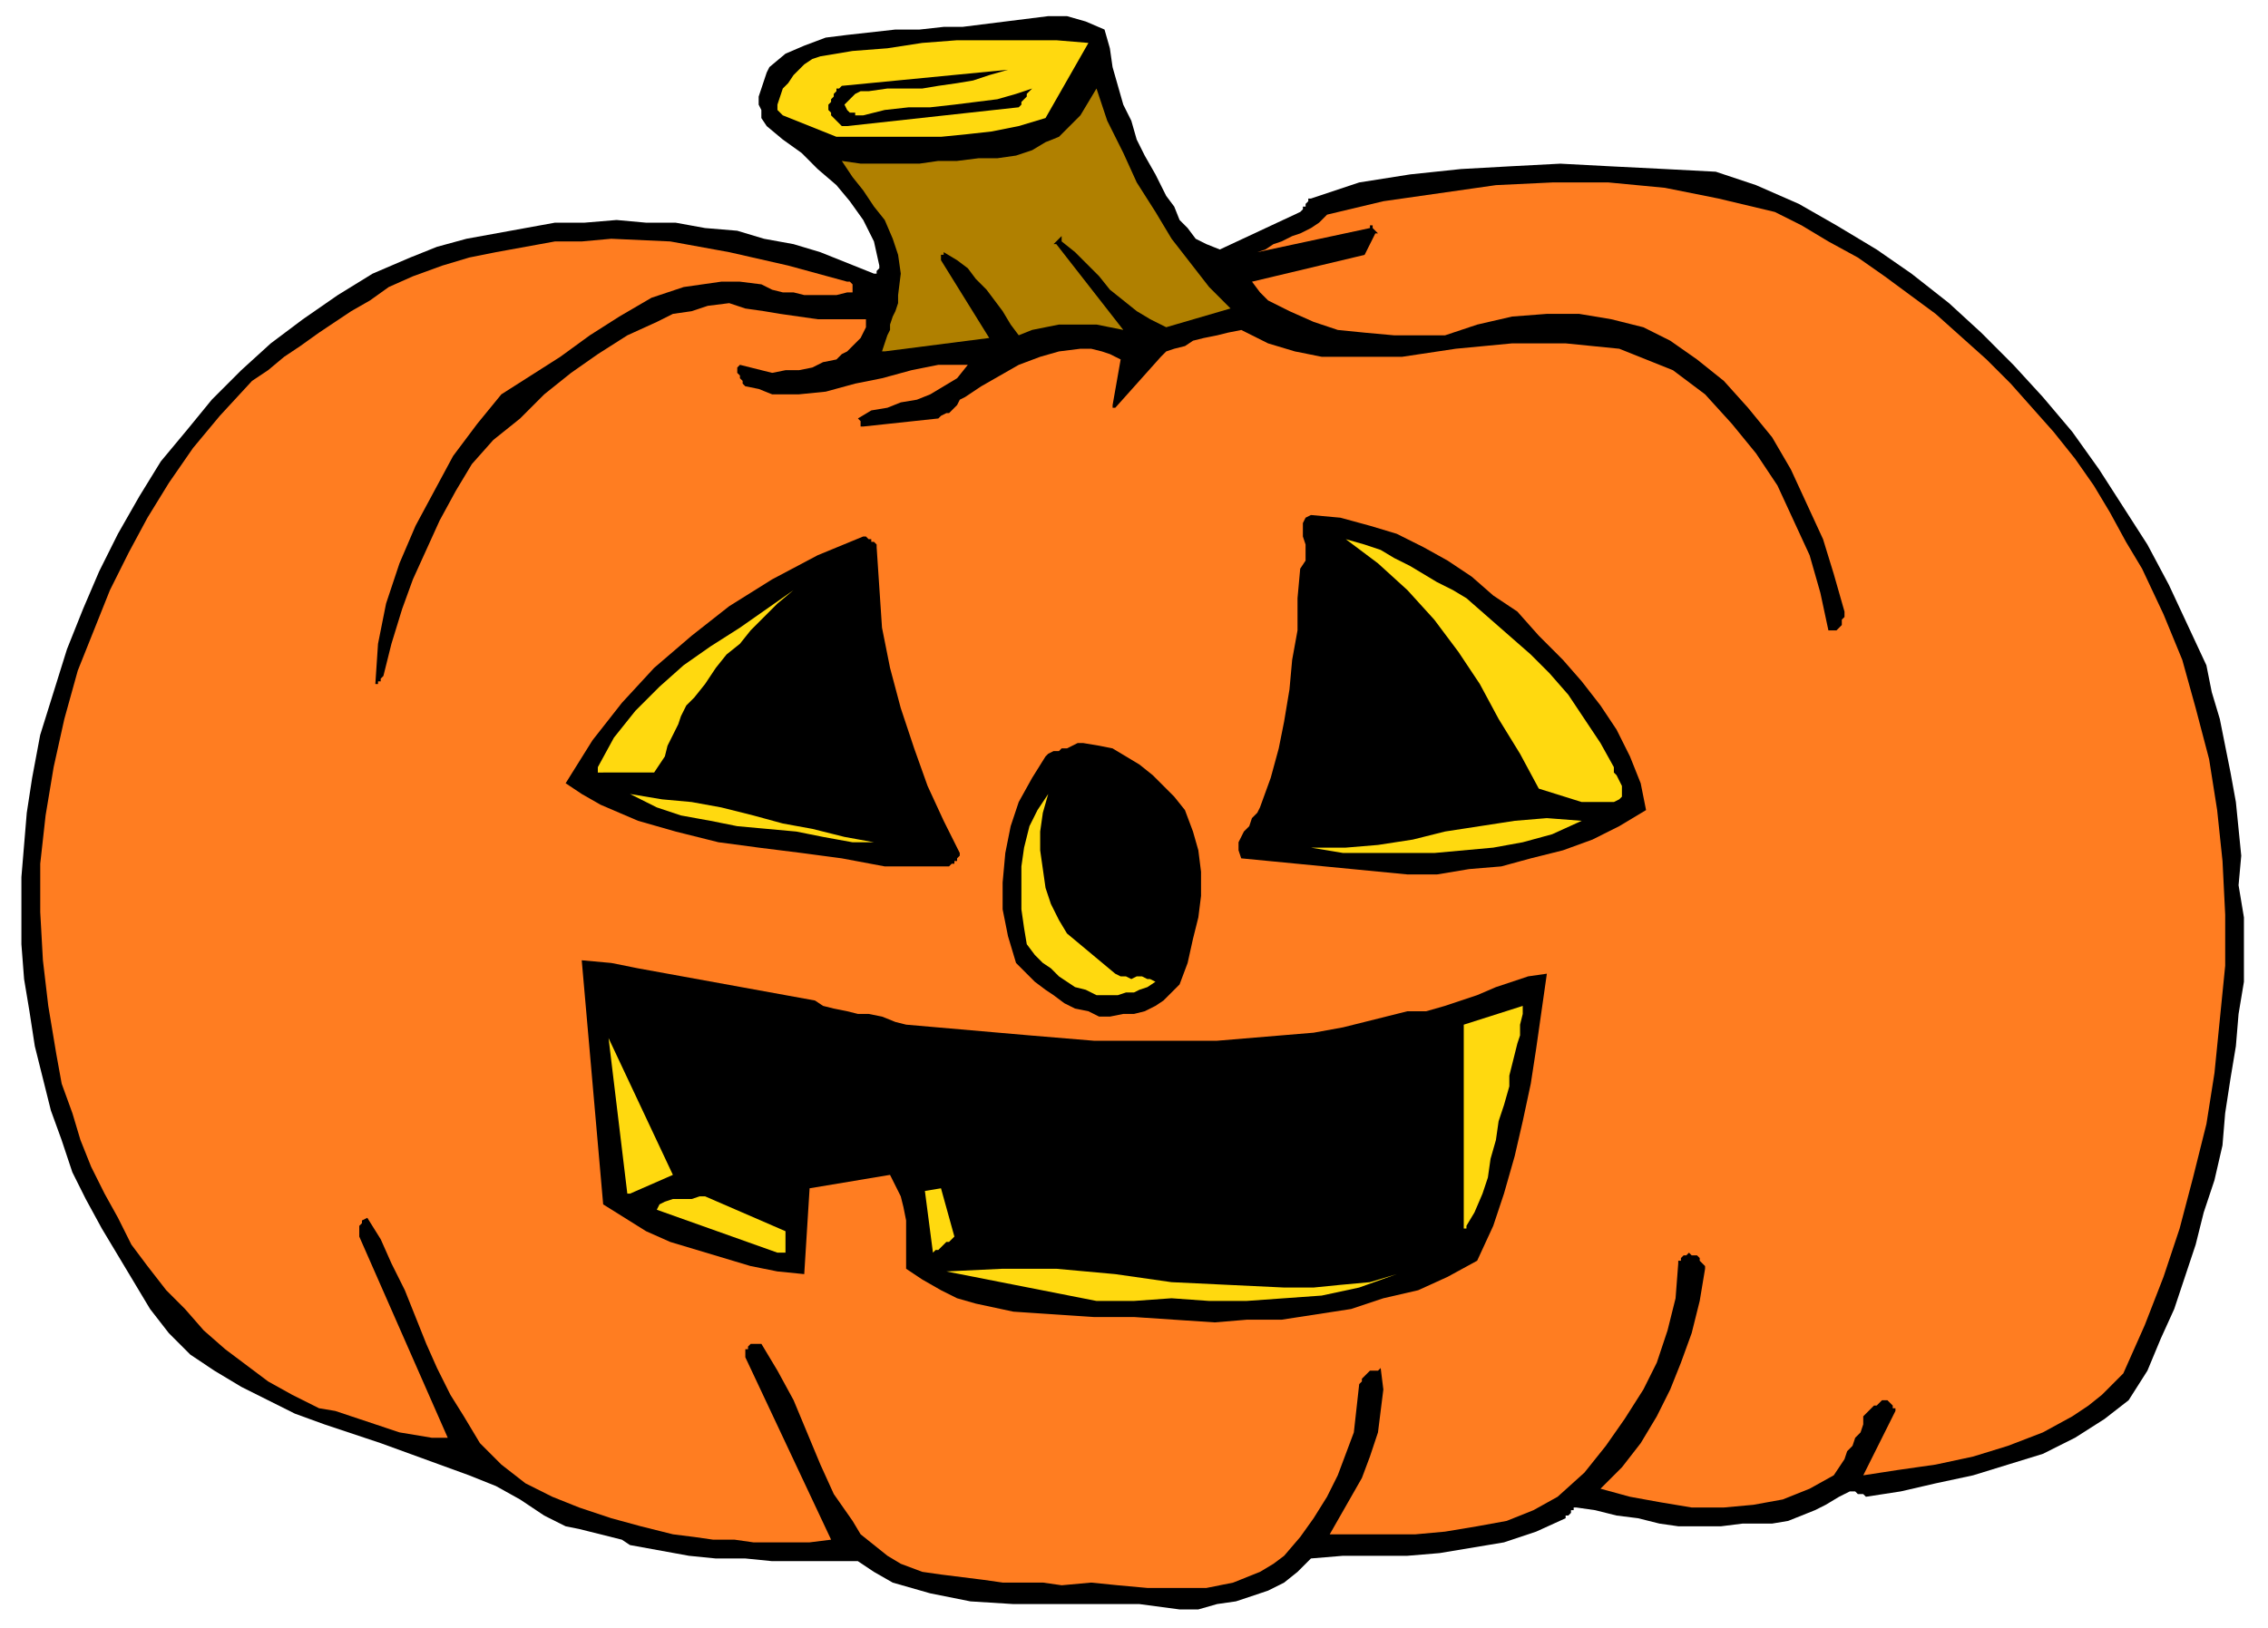
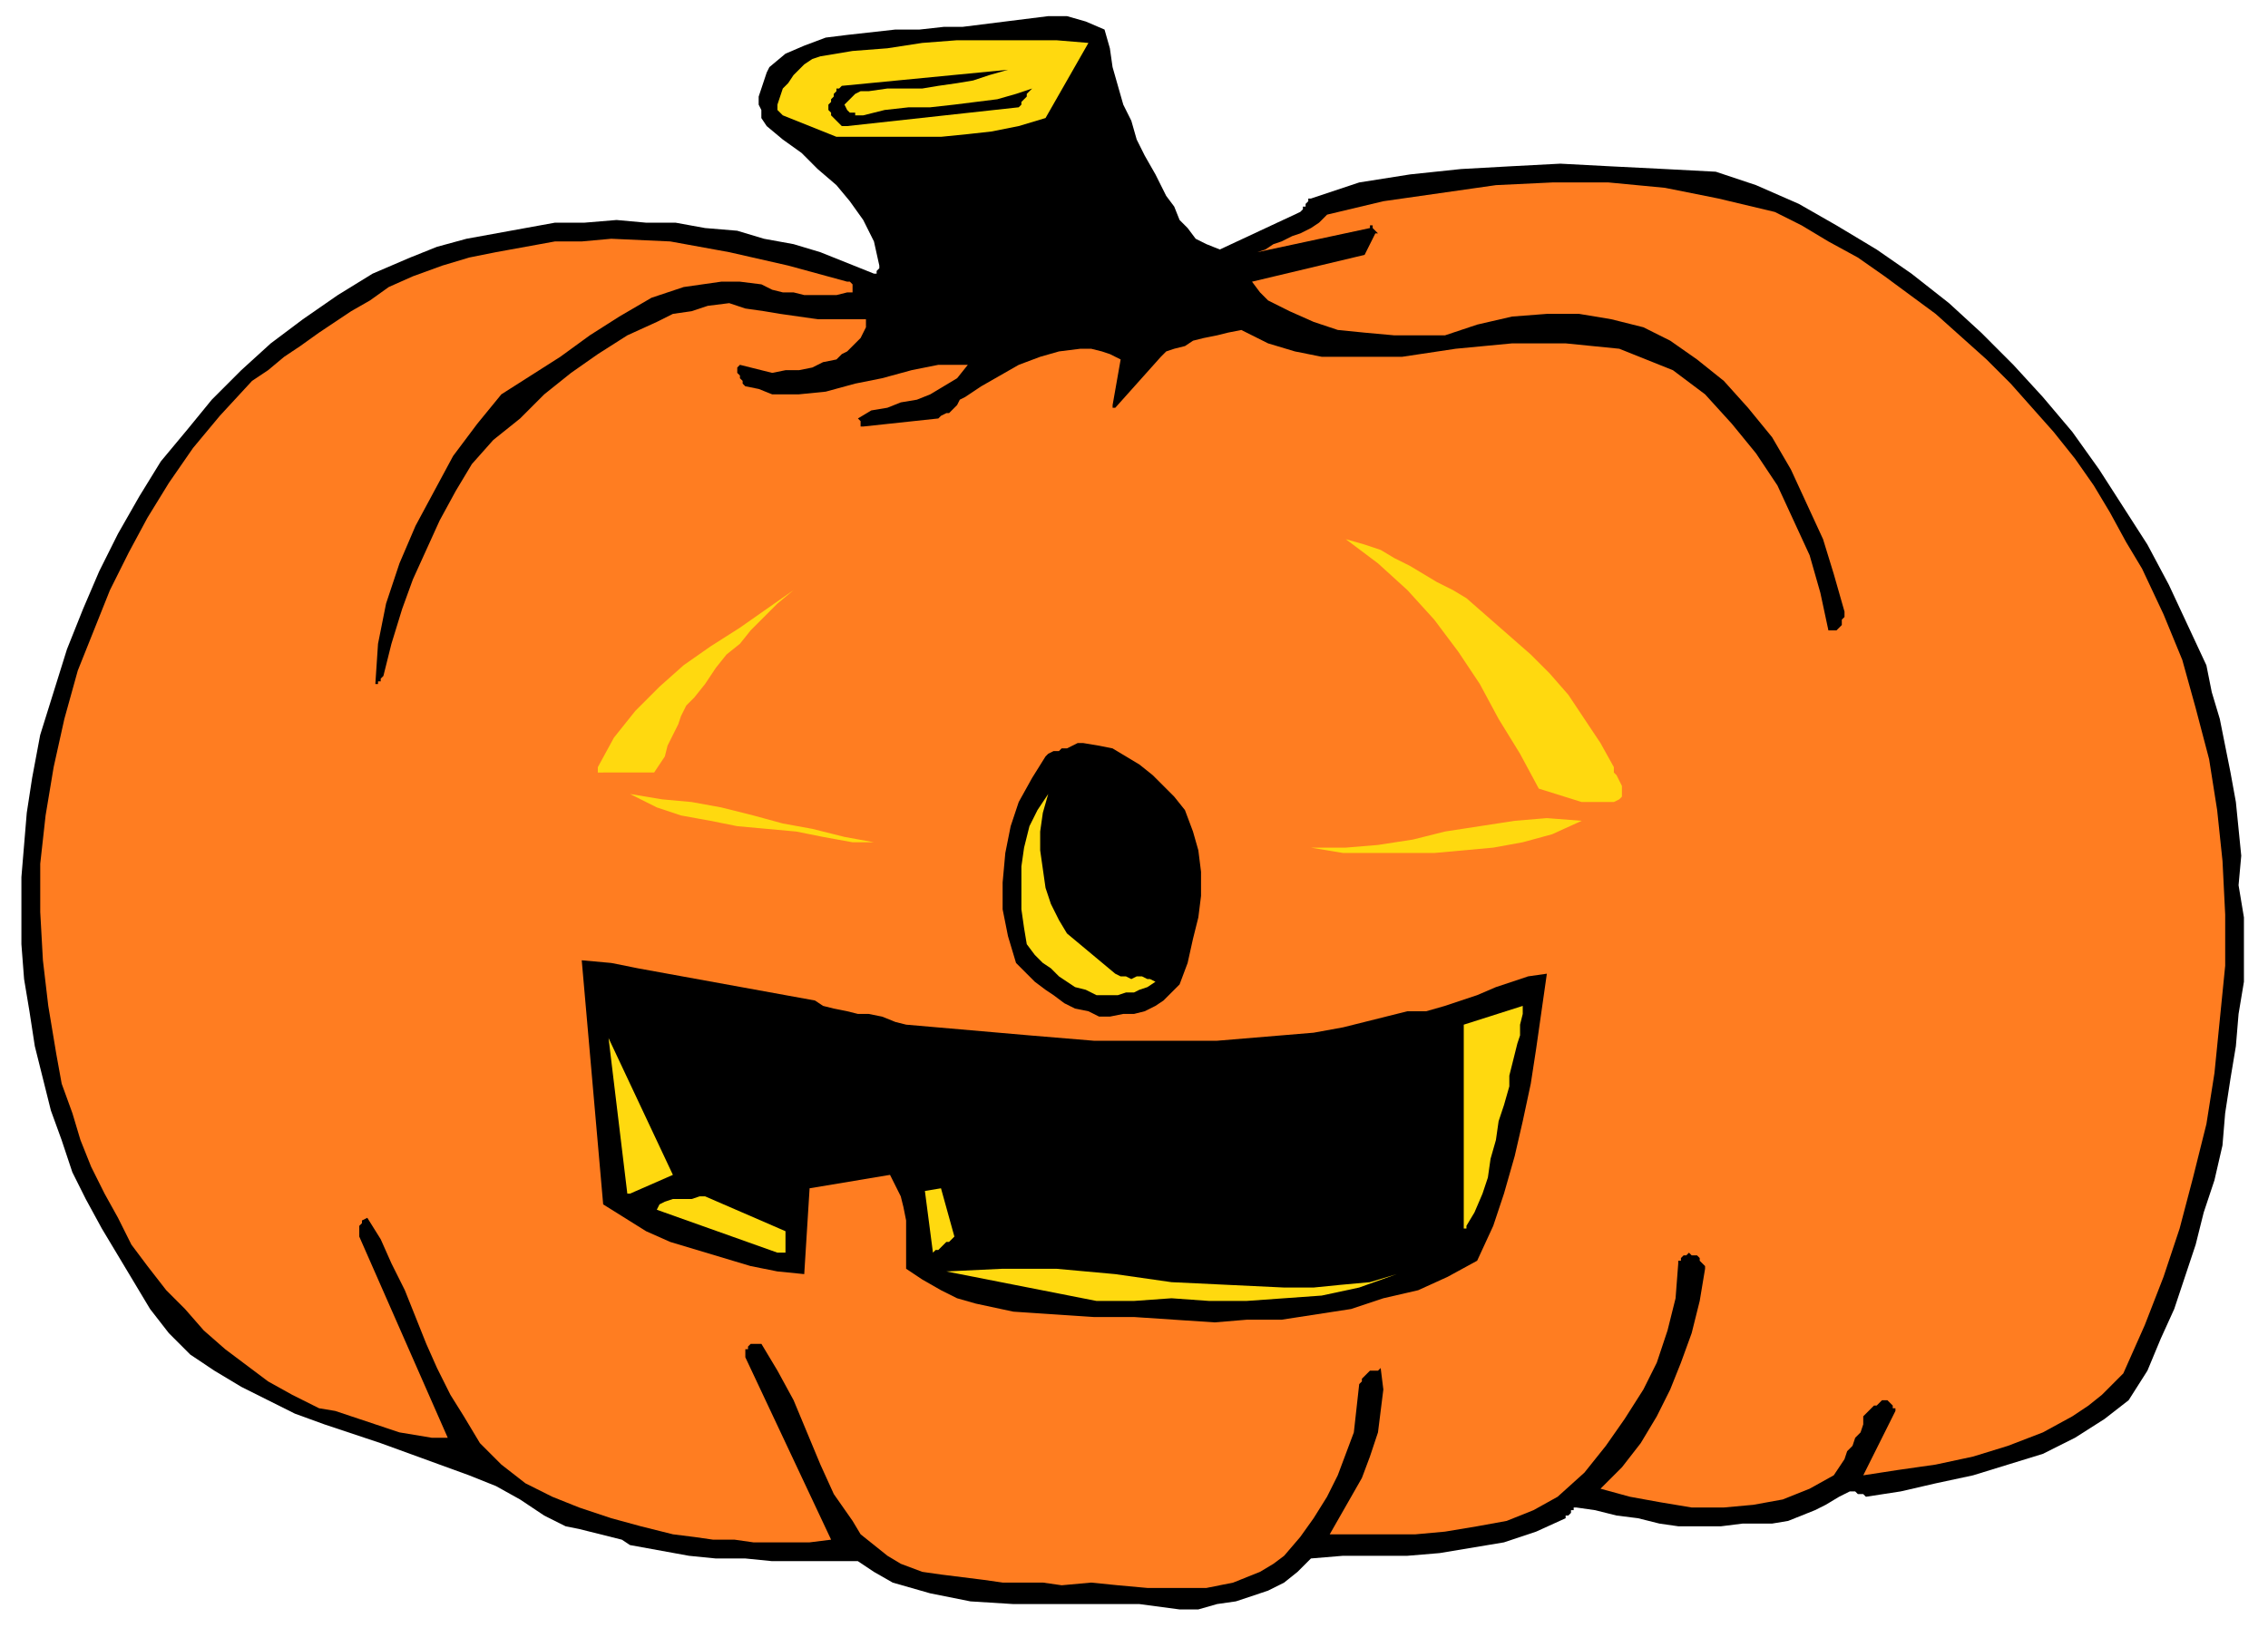
<svg xmlns="http://www.w3.org/2000/svg" fill-rule="evenodd" height="194.4" preserveAspectRatio="none" stroke-linecap="round" viewBox="0 0 846 607" width="2.82in">
  <style>.brush1{fill:#000}.pen1{stroke:none}.brush3{fill:#ffd90f}</style>
  <path class="pen1 brush1" d="M440 600h7l7-2 7-1 6-2 6-2 6-3 5-4 5-5 12-1h24l12-1 12-2 12-2 12-4 11-5v-1h1l1-1v-1h1v-1h1l7 1 8 2 8 1 8 2 7 1h16l8-1h11l6-1 5-2 5-2 4-2 5-3 4-2h2l1 1h2l1 1 13-2 13-3 14-3 13-4 13-4 12-6 11-7 9-7 7-11 5-12 5-11 4-12 4-12 3-12 4-12 3-13 1-12 2-13 2-12 1-12 2-12v-24l-2-12 1-11-1-10-1-10-2-11-2-10-2-10-3-10-2-10-7-15-7-15-8-15-9-14-9-14-10-14-11-13-11-12-12-12-12-11-14-11-13-9-15-9-14-8-16-7-15-5-19-1-20-1-19-1-19 1-18 1-19 2-19 3-18 6h-1v1l-1 1v1h-1v1l-1 1-30 14-5-2-4-2-3-4-3-3-2-5-3-4-2-4-2-4-4-7-3-6-2-7-3-6-2-7-2-7-1-7-2-7-7-3-7-2h-7l-8 1-8 1-8 1-8 1h-7l-9 1h-9l-9 1-9 1-8 1-8 3-7 3-6 5-1 2-1 3-1 3-1 3v3l1 2v3l2 3 6 5 7 5 6 6 7 6 5 6 5 7 4 8 2 9v1l-1 1v1h-1l-10-4-10-4-10-3-11-2-10-3-12-1-11-2h-11l-11-1-12 1h-11l-11 2-11 2-11 2-11 3-10 4-14 6-13 8-13 9-12 9-11 10-11 11-9 11-10 12-8 13-8 14-7 14-6 14-6 15-5 16-5 16-3 16-2 13-1 12-1 12v25l1 13 2 12 2 13 3 12 3 12 4 11 4 12 5 10 6 11 6 10 6 10 6 10 7 9 8 8 9 6 10 6 10 5 10 5 11 4 21 7 22 8 11 4 10 4 9 5 9 6 4 2 4 2 5 1 4 1 4 1 4 1 4 1 3 2 11 2 11 2 10 1h11l10 1h32l6 4 7 4 7 2 7 2 15 3 16 1h47l15 2z" />
  <path class="pen1" style="fill:#ff7d21" d="m396 591 11-1 10 1 11 1h22l10-2 5-2 5-2 5-3 4-3 6-7 5-7 5-8 4-8 3-8 3-8 1-9 1-9 1-1v-1l1-1 1-1 1-1h3l1-1 1 8-1 8-1 8-3 9-3 8-4 7-4 7-4 7h32l11-1 12-2 11-2 10-4 9-5 10-9 8-10 7-10 7-11 5-10 4-12 3-12 1-13v-1h1v-1l1-1h1l1-1 1 1h2l1 1v1l1 1 1 1v1l-2 12-3 12-4 11-4 10-5 10-6 10-7 9-8 8 11 3 11 2 12 2h12l11-1 11-2 10-4 9-5 2-3 2-3 1-3 2-2 1-3 2-2 1-3v-3l1-1 1-1 1-1 1-1h1l1-1 1-1h2l1 1 1 1v1h1v1l-12 24 13-2 14-2 14-3 13-4 13-5 11-6 6-4 5-4 4-4 4-4 8-18 7-18 6-18 5-19 5-20 3-19 2-20 2-20v-19l-1-20-2-19-3-19-5-19-5-18-7-17-8-17-6-10-6-11-6-10-7-10-8-10-8-9-8-9-9-9-19-17-19-14-10-7-11-6-10-6-10-5-21-5-20-4-21-2h-21l-21 1-21 3-21 3-21 5-3 3-3 2-4 2-3 1-4 2-3 1-3 2-3 1 42-9v-1h1v1l1 1 1 1h-1l-4 8-42 10 3 4 3 3 4 2 4 2 9 4 9 3 10 1 11 1h19l12-4 13-3 13-1h12l12 2 12 3 10 5 10 7 10 8 9 10 9 11 7 12 6 13 6 13 4 13 4 14v2l-1 1v2l-1 1-1 1h-3l-3-14-4-14-6-13-6-13-8-12-9-11-10-11-12-9-10-4-10-4-10-1-10-1h-20l-21 2-20 3h-30l-10-2-10-3-10-5-5 1-4 1-5 1-4 1-3 2-4 1-3 1-2 2-17 19h-1v-1l3-17-4-2-3-1-4-1h-4l-8 1-7 2-8 3-7 4-7 4-6 4-2 1-1 2-1 1-1 1-1 1h-1l-2 1-1 1-28 3h-1v-2l-1-1 5-3 6-1 5-2 6-1 5-2 5-3 5-3 4-5h-11l-10 2-11 3-10 2-11 3-10 1h-10l-5-2-5-1-1-1v-1l-1-1v-1l-1-1v-2l1-1 4 1 4 1 4 1 5-1h5l5-1 4-2 5-1 2-2 2-1 2-2 1-1 2-2 1-2 1-2v-3h-18l-7-1-7-1-6-1-7-1-6-2-8 1-6 2-7 1-6 3-11 5-11 7-10 7-10 8-9 9-10 8-8 9-6 10-6 11-5 11-5 11-4 11-4 13-3 12-1 1v1h-1v1h-1l1-15 3-15 5-15 6-14 7-13 7-13 9-12 9-11 11-7 11-7 11-8 11-7 12-7 12-4 7-1 7-1h7l8 1 4 2 4 1h4l4 1h12l4-1h2v-3l-1-1h-1l-22-6-22-5-22-4-22-1-11 1h-10l-11 2-11 2-10 2-10 3-11 4-9 4-7 5-7 4-6 4-6 4-7 5-6 4-6 5-6 4-12 13-10 12-9 13-8 13-7 13-7 14-6 15-6 15-5 18-4 18-3 18-2 18v18l1 18 2 17 3 18 2 11 4 11 3 10 4 10 5 10 5 9 5 10 6 8 7 9 7 7 7 8 8 7 8 6 8 6 9 5 10 5 6 1 6 2 6 2 6 2 6 2 6 1 6 1h6l-33-75v-4l1-1v-1l2-1 5 8 4 9 5 10 4 10 4 10 4 9 5 10 5 8 3 5 3 5 4 4 4 4 9 7 10 5 10 4 12 4 11 3 12 3 8 1 7 1h8l7 1h21l8-1-32-68v-3h1v-1l1-1h4l6 10 6 11 5 12 5 12 5 11 7 10 3 5 5 4 5 4 5 3 8 3 7 1 8 1 8 1 7 1h15l7 1z" />
  <path class="pen1 brush1" d="m453 493 12-1h13l13-2 13-2 12-4 13-3 11-5 11-6 6-13 4-12 4-14 3-13 3-14 2-13 2-14 2-14-7 1-6 2-6 2-7 3-6 2-6 2-7 2h-7l-12 3-12 3-11 2-12 1-24 2h-46l-24-2-23-2-23-2-4-1-5-2-5-1h-4l-4-1-5-1-4-1-3-2-11-2-11-2-11-2-11-2-11-2-11-2-10-2-11-1 8 91 8 5 8 5 9 4 10 3 10 3 10 3 10 2 10 1 2-32 30-5 2 4 2 4 1 4 1 5v18l6 4 7 4 6 3 7 2 14 3 15 1 15 1h15l15 1 15 1z" />
  <path class="pen1 brush3" d="M409 485h14l14-1 14 1h14l14-1 14-1 14-3 14-5-10 3-11 1-10 1h-11l-21-1-21-1-21-3-22-2h-20l-21 1 56 11z" />
  <path class="pen1 brush1" d="m449 471 84-9 3-9 1-10v-58h-10l-6 1-5 1-6 2-6 1-5 1-6 1-16 2-17 1-16 1h-17l-33-2-32-3-33-5-33-6-32-6-33-7 1 9 2 8 4 8 4 9 4 8 5 8 4 8 4 8 34 16 1-1 1-1v-4l-1-1v-2l-1-1v-1h1v-3h1v-1l1-1 40-3 24 5 5 22 84 14z" />
  <path class="pen1 brush3" d="M290 467h3v-8l-30-13h-2l-3 1h-7l-3 1-2 1-1 2 45 16zm60-1 1-1 1-1 1-1h1l1-1 1-1-5-18-6 1 3 23 1-1h1zm197-9 3-5 3-7 2-6 1-7 2-7 1-7 2-6 2-7v-4l1-4 1-4 1-4 1-3v-4l1-4v-3l-22 7v77-1h1v-1zm-312-12 16-7-24-51 7 58h1z" />
  <path class="pen1 brush1" d="M410 379h4l5-1h4l4-1 4-2 3-2 3-3 3-3 3-8 2-9 2-8 1-8v-9l-1-8-2-7-3-8-4-5-4-4-4-4-5-4-5-3-5-3-5-1-6-1h-2l-2 1-2 1h-2l-1 1h-2l-2 1-1 1-5 8-5 9-3 9-2 10-1 11v10l2 10 3 10 4 4 3 3 4 3 3 2 4 3 4 2 5 1 4 2z" />
  <path class="pen1 brush3" d="M409 371h8l3-1h3l2-1 3-1 3-2-2-1h-1l-2-1h-2l-2 1-2-1h-2l-2-1-18-15-3-5-3-6-2-6-1-7-1-7v-7l1-7 2-7-4 6-3 6-2 8-1 7v16l1 7 1 6 3 4 3 3 3 2 3 3 3 2 3 2 4 1 4 2z" />
-   <path class="pen1 brush1" d="m428 357 9-3 2-4 1-5 1-6v-6l-1-5v-6l-1-6v-5l-3-4-3-4-2-3-3-4-3-3-4-3-4-2-5-2h-2l-1 1-2 1-2 1-1 2-1 2-1 1-1 2-1 7-1 7-1 6v7l2 6 2 6 3 5 4 5 2 2 2 2 2 2 3 2 2 1 3 1 3 1 2 1zm97-31h11l12-2 12-1 11-3 12-3 11-4 10-5 10-6-2-10-4-10-5-10-6-9-7-9-7-8-9-9-8-9-9-6-8-7-9-6-9-5-10-5-10-3-11-3-11-1-2 1-1 2v5l1 3v6l-2 3-1 11v12l-2 11-1 11-2 12-2 10-3 11-4 11-1 2-2 2-1 3-2 2-1 2-1 2v3l1 3 62 6zm-195-3h24l1-1h1v-1h1v-1l1-1v-1l-6-12-6-13-5-14-5-15-4-15-3-15-1-15-1-15v-1l-1-1h-1v-1h-1l-1-1h-1l-17 7-17 9-16 10-14 11-14 12-12 13-11 14-10 16 6 4 7 4 7 3 7 3 14 4 16 4 15 2 16 2 15 2 16 3z" />
  <path class="pen1 brush3" d="M501 318h34l11-1 11-1 11-2 11-3 11-5-13-1-12 1-13 2-13 2-12 3-13 2-12 1h-13l12 2zm-183-4h8l-11-2-12-3-11-2-11-3-12-3-11-2-11-1-12-2 10 5 9 3 11 2 10 2 11 1 11 1 10 2 11 2z" />
-   <path class="pen1 brush1" d="m344 308-4-11-4-11-4-11-3-12-3-11-3-12-2-12-2-12-9 5-8 6-8 6-8 8-7 8-7 9-5 8-6 8v2l-1 2-1 1v2l-1 1-1 1-1 2v1l88 22zm133 0 86-12-6-14-6-13-7-12-8-11-9-11-10-10-10-10-12-8-2 7-1 9-1 8v9l-1 9-1 10-2 9-2 8-1 5-1 4-1 4-1 3-2 4-1 4-2 4-1 4h2z" />
  <path class="pen1 brush3" d="M590 299h12l2-1 1-1v-4l-1-2-1-2-1-1v-2l-5-9-6-9-6-9-7-8-7-7-8-7-8-7-8-7-5-3-6-3-5-3-5-3-6-3-5-3-6-2-7-2 12 9 11 10 10 11 9 12 8 12 7 13 8 13 7 13 16 5zm-365-11h19l2-3 2-3 1-4 2-4 2-4 1-3 2-4 3-3 4-5 4-6 4-5 5-4 4-5 5-5 5-5 6-5-10 7-10 7-11 7-10 7-9 8-9 9-8 10-6 11v2h2z" />
-   <path class="pen1" style="fill:#b08000" d="m330 131 39-5-18-29v-2h1v-1l5 3 4 3 3 4 4 4 3 4 3 4 3 5 3 4 5-2 5-1 5-1h14l5 1 5 1-25-32h-1l1-1 1-1 1-1v2l5 4 4 4 5 5 4 5 5 4 5 4 5 3 6 3 24-7-8-8-7-9-7-9-6-10-7-11-5-11-6-12-4-12-3 5-3 5-4 4-4 4-5 2-5 3-6 2-7 1h-7l-8 1h-7l-7 1h-22l-7-1 4 6 4 5 4 6 4 5 3 7 2 6 1 7-1 8v3l-1 3-1 2-1 3v2l-1 2-1 3-1 3h1z" />
  <path class="pen1 brush3" d="M312 51h39l10-1 9-1 10-2 10-3 16-28-12-1h-37l-13 1-13 2-13 1-12 2-3 1-3 2-2 2-2 2-2 3-2 2-1 3-1 3v2l1 1 1 1 20 8z" />
  <path class="pen1 brush1" d="m316 47 64-7 1-1v-1l1-1 1-1v-1l1-1 1-1-6 2-7 2-8 1-8 1-9 1h-8l-9 1-8 2h-3v-1h-2l-1-1-1-2 1-1 1-1 1-1 1-1 2-1h3l7-1h13l6-1 7-1 6-1 6-2 7-2-62 6-1 1h-1v1l-1 1v1l-1 1v1l-1 1v2l1 1v1l1 1 1 1 1 1 1 1h2z" />
</svg>